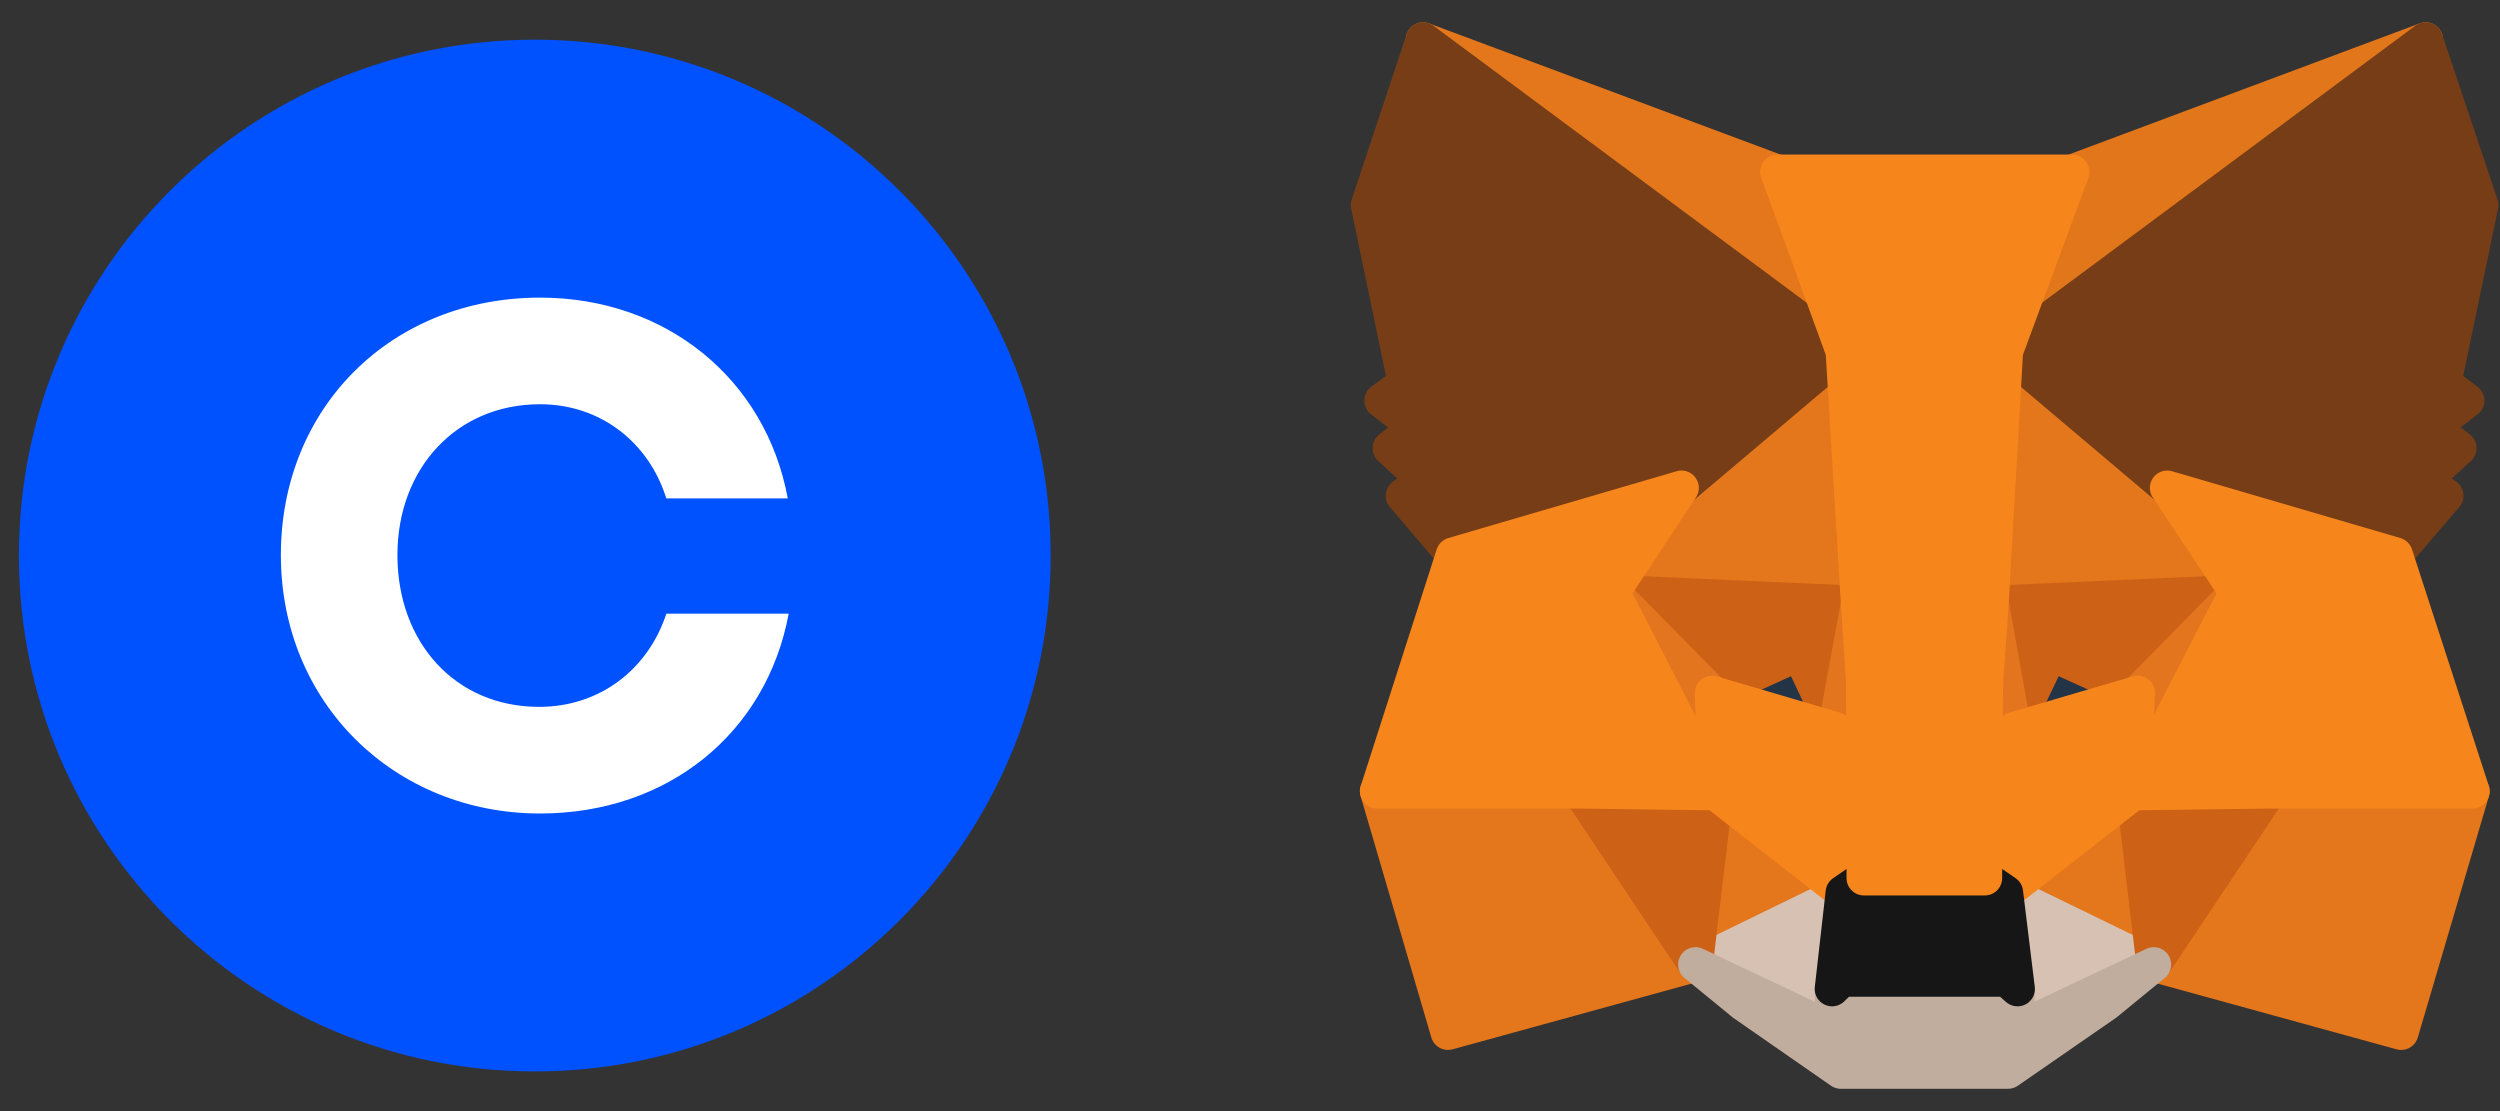
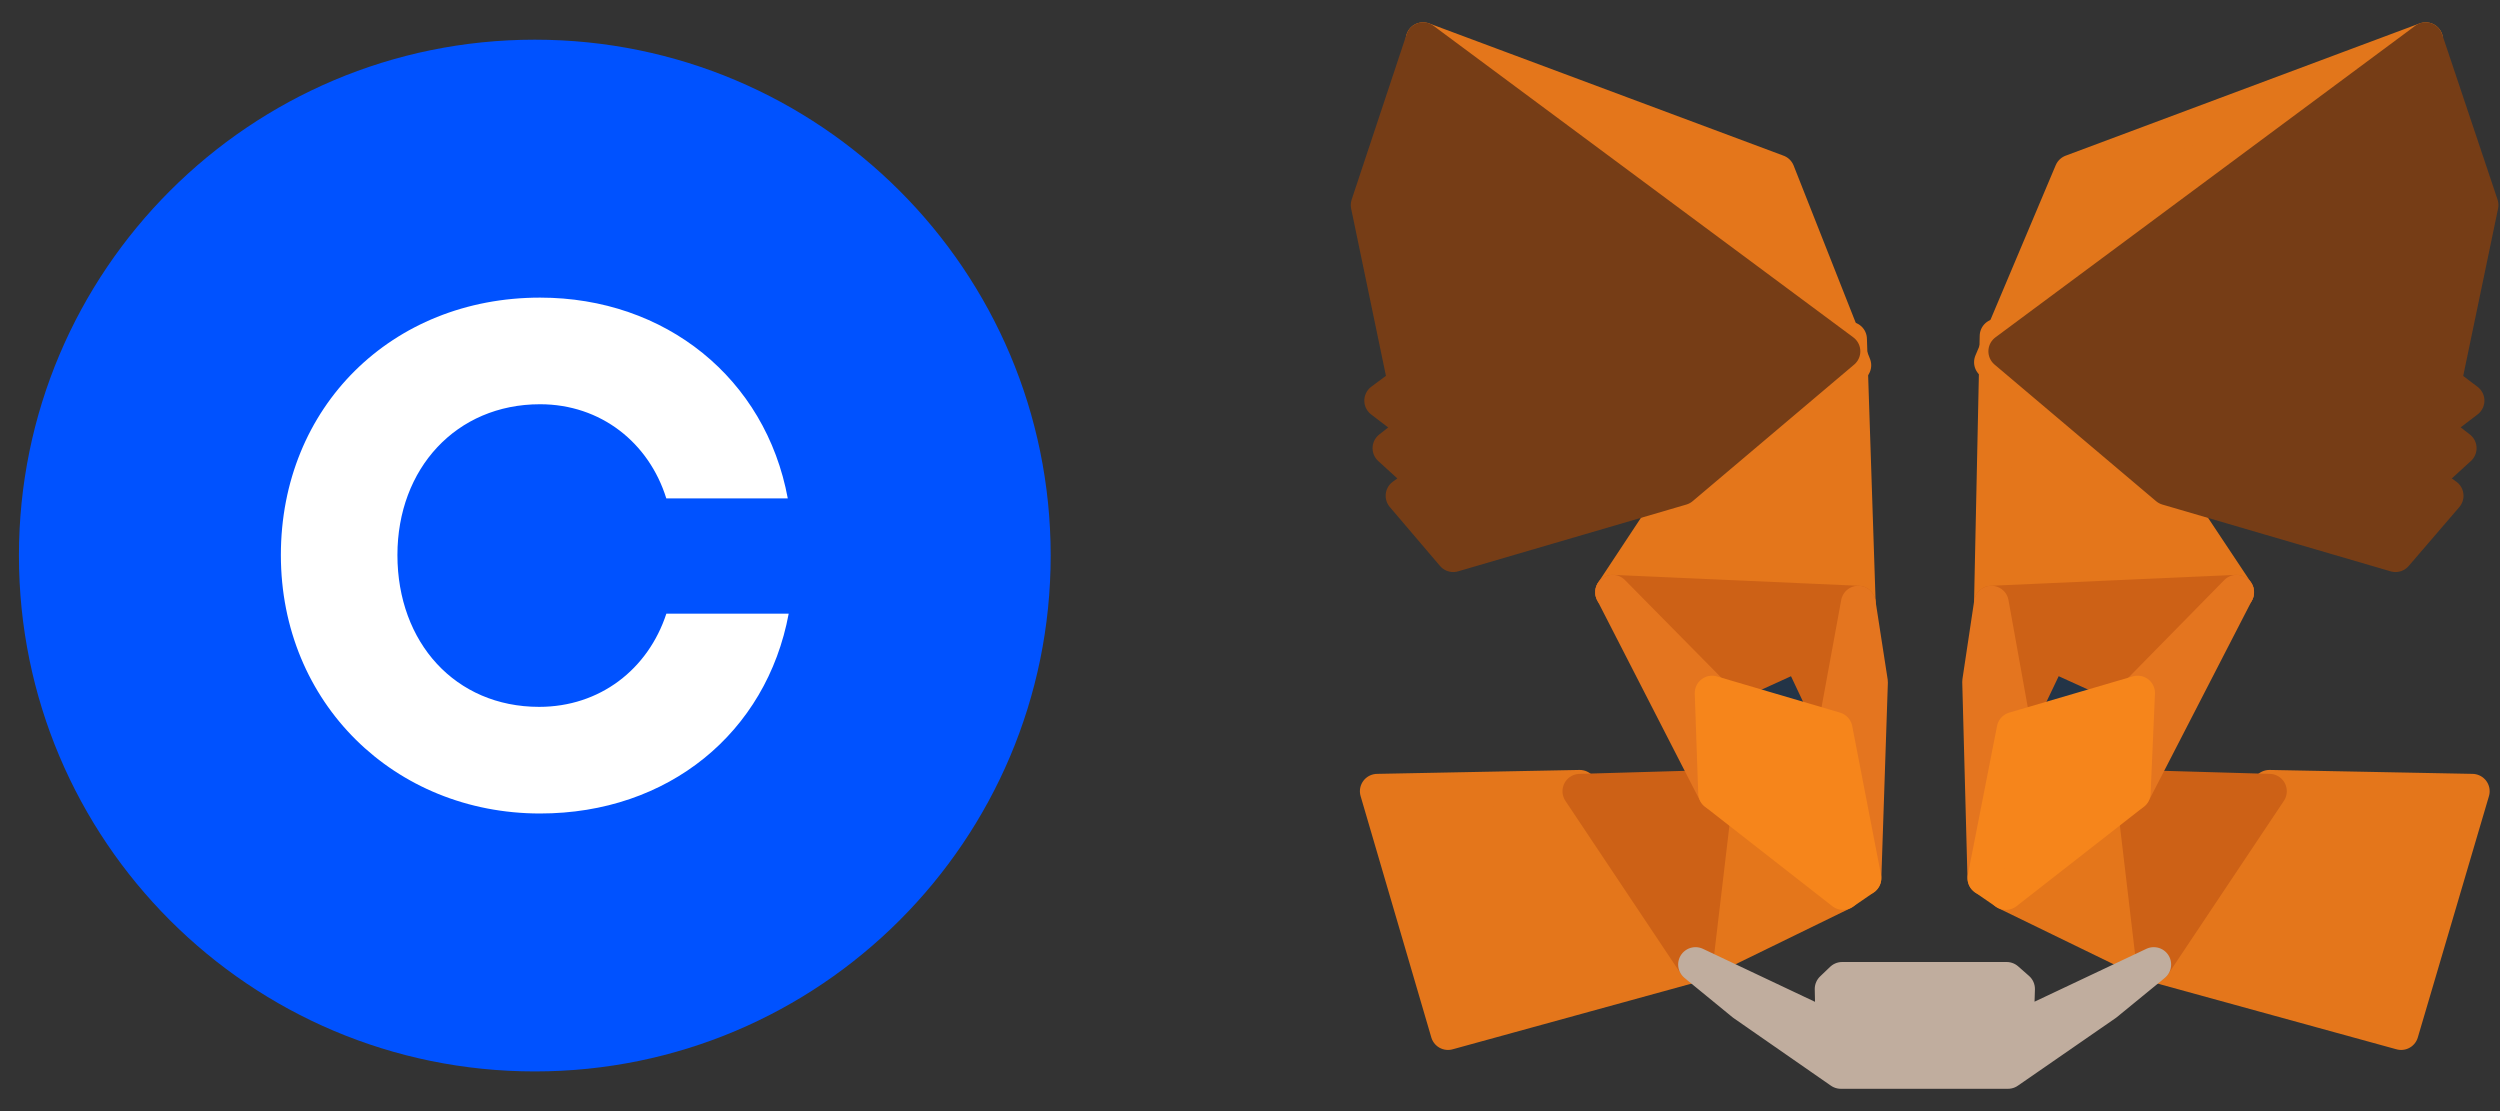
<svg xmlns="http://www.w3.org/2000/svg" width="63" height="28" viewBox="0 0 63 28" fill="none">
  <rect x="0" y="0" width="63" height="28" fill="#333333" stroke="none" />
  <g clip-path="url(#clip0_12904_37065)">
    <path d="M13.477 1C20.656 1 26.477 6.82 26.477 14C26.477 21.18 20.656 27 13.477 27C6.297 27 0.477 21.18 0.477 14C0.477 6.82 6.297 1 13.477 1Z" fill="#0052FF" />
    <path d="M13.586 17.813C15.116 17.813 16.331 16.869 16.792 15.465H19.875C19.316 18.466 16.84 20.5 13.61 20.5C9.943 20.5 7.078 17.716 7.078 13.988C7.078 10.259 9.871 7.5 13.61 7.5C16.768 7.5 19.293 9.534 19.852 12.56H16.791C16.354 11.156 15.141 10.187 13.609 10.187C11.496 10.187 10.015 11.809 10.015 13.988C10.016 16.191 11.473 17.813 13.586 17.813Z" fill="white" />
  </g>
  <path d="M61.127 1L50.184 9.128L52.207 4.333L61.127 1Z" fill="#E2761B" stroke="#E2761B" stroke-width="0.875" stroke-linecap="round" stroke-linejoin="round" />
  <path d="M35.862 1L46.717 9.205L44.793 4.333L35.862 1ZM57.188 19.84L54.273 24.306L60.509 26.021L62.302 19.939L57.188 19.84ZM34.707 19.939L36.489 26.021L42.725 24.306L39.81 19.84L34.707 19.939Z" fill="#E4761B" stroke="#E4761B" stroke-width="0.875" stroke-linecap="round" stroke-linejoin="round" />
  <path d="M42.374 12.295L40.637 14.924L46.829 15.199L46.609 8.545L42.374 12.295ZM54.616 12.295L50.326 8.468L50.183 15.199L56.364 14.924L54.616 12.295ZM42.726 24.305L46.444 22.491L43.232 19.983L42.726 24.305ZM50.546 22.491L54.275 24.305L53.758 19.983L50.546 22.491Z" fill="#E4761B" stroke="#E4761B" stroke-width="0.875" stroke-linecap="round" stroke-linejoin="round" />
-   <path d="M54.275 24.305L50.546 22.49L50.843 24.921L50.81 25.944L54.275 24.305ZM42.727 24.305L46.191 25.944L46.169 24.921L46.444 22.49L42.727 24.305Z" fill="#D7C1B3" stroke="#D7C1B3" stroke-width="0.875" stroke-linecap="round" stroke-linejoin="round" />
  <path d="M46.246 18.378L43.145 17.465L45.333 16.464L46.246 18.378ZM50.744 18.378L51.657 16.464L53.857 17.465L50.744 18.378Z" fill="#233447" stroke="#233447" stroke-width="0.875" stroke-linecap="round" stroke-linejoin="round" />
  <path d="M42.727 24.305L43.255 19.84L39.812 19.939L42.727 24.305ZM53.748 19.84L54.275 24.305L57.19 19.939L53.748 19.84ZM56.365 14.924L50.184 15.199L50.756 18.377L51.669 16.464L53.868 17.465L56.365 14.924ZM43.145 17.465L45.345 16.464L46.247 18.377L46.83 15.199L40.637 14.924L43.145 17.465Z" fill="#CD6116" stroke="#CD6116" stroke-width="0.875" stroke-linecap="round" stroke-linejoin="round" />
  <path d="M40.637 14.924L43.232 19.983L43.144 17.465L40.637 14.924ZM53.868 17.465L53.758 19.983L56.364 14.924L53.868 17.465ZM46.829 15.199L46.246 18.377L46.972 22.128L47.137 17.189L46.829 15.199ZM50.183 15.199L49.886 17.178L50.018 22.128L50.755 18.377L50.183 15.199Z" fill="#E4751F" stroke="#E4751F" stroke-width="0.875" stroke-linecap="round" stroke-linejoin="round" />
  <path d="M50.755 18.378L50.019 22.128L50.547 22.491L53.758 19.983L53.868 17.465L50.755 18.378ZM43.145 17.465L43.233 19.983L46.444 22.491L46.972 22.128L46.246 18.378L43.145 17.465Z" fill="#F6851B" stroke="#F6851B" stroke-width="0.875" stroke-linecap="round" stroke-linejoin="round" />
  <path d="M50.81 25.944L50.843 24.922L50.568 24.68H46.422L46.169 24.922L46.191 25.944L42.727 24.306L43.936 25.296L46.389 27H50.601L53.065 25.296L54.275 24.306L50.81 25.944Z" fill="#C0AD9E" stroke="#C0AD9E" stroke-width="0.875" stroke-linecap="round" stroke-linejoin="round" />
-   <path d="M50.545 22.491L50.017 22.128H46.971L46.443 22.491L46.168 24.922L46.421 24.68H50.567L50.842 24.922L50.545 22.491Z" fill="#161616" stroke="#161616" stroke-width="0.875" stroke-linecap="round" stroke-linejoin="round" />
  <path d="M61.588 9.656L62.523 5.168L61.126 1L50.545 8.853L54.615 12.295L60.367 13.978L61.643 12.493L61.093 12.097L61.972 11.294L61.291 10.767L62.17 10.096L61.588 9.656ZM34.477 5.168L35.411 9.656L34.818 10.096L35.697 10.767L35.026 11.294L35.906 12.097L35.356 12.493L36.621 13.978L42.373 12.295L46.443 8.853L35.862 1L34.477 5.168Z" fill="#763D16" stroke="#763D16" stroke-width="0.875" stroke-linecap="round" stroke-linejoin="round" />
-   <path d="M60.366 13.978L54.614 12.295L56.363 14.924L53.756 19.983L57.188 19.939H62.302L60.366 13.978ZM42.373 12.295L36.621 13.978L34.707 19.939H39.81L43.231 19.983L40.635 14.924L42.373 12.295ZM50.182 15.198L50.545 8.852L52.217 4.332H44.793L46.442 8.852L46.827 15.198L46.959 17.2L46.97 22.128H50.017L50.039 17.2L50.182 15.198Z" fill="#F6851B" stroke="#F6851B" stroke-width="0.875" stroke-linecap="round" stroke-linejoin="round" />
  <defs>
    <clipPath id="clip0_12904_37065">
      <rect width="26" height="26" fill="white" transform="matrix(1 0 0 -1 0.477 27)" />
    </clipPath>
  </defs>
</svg>